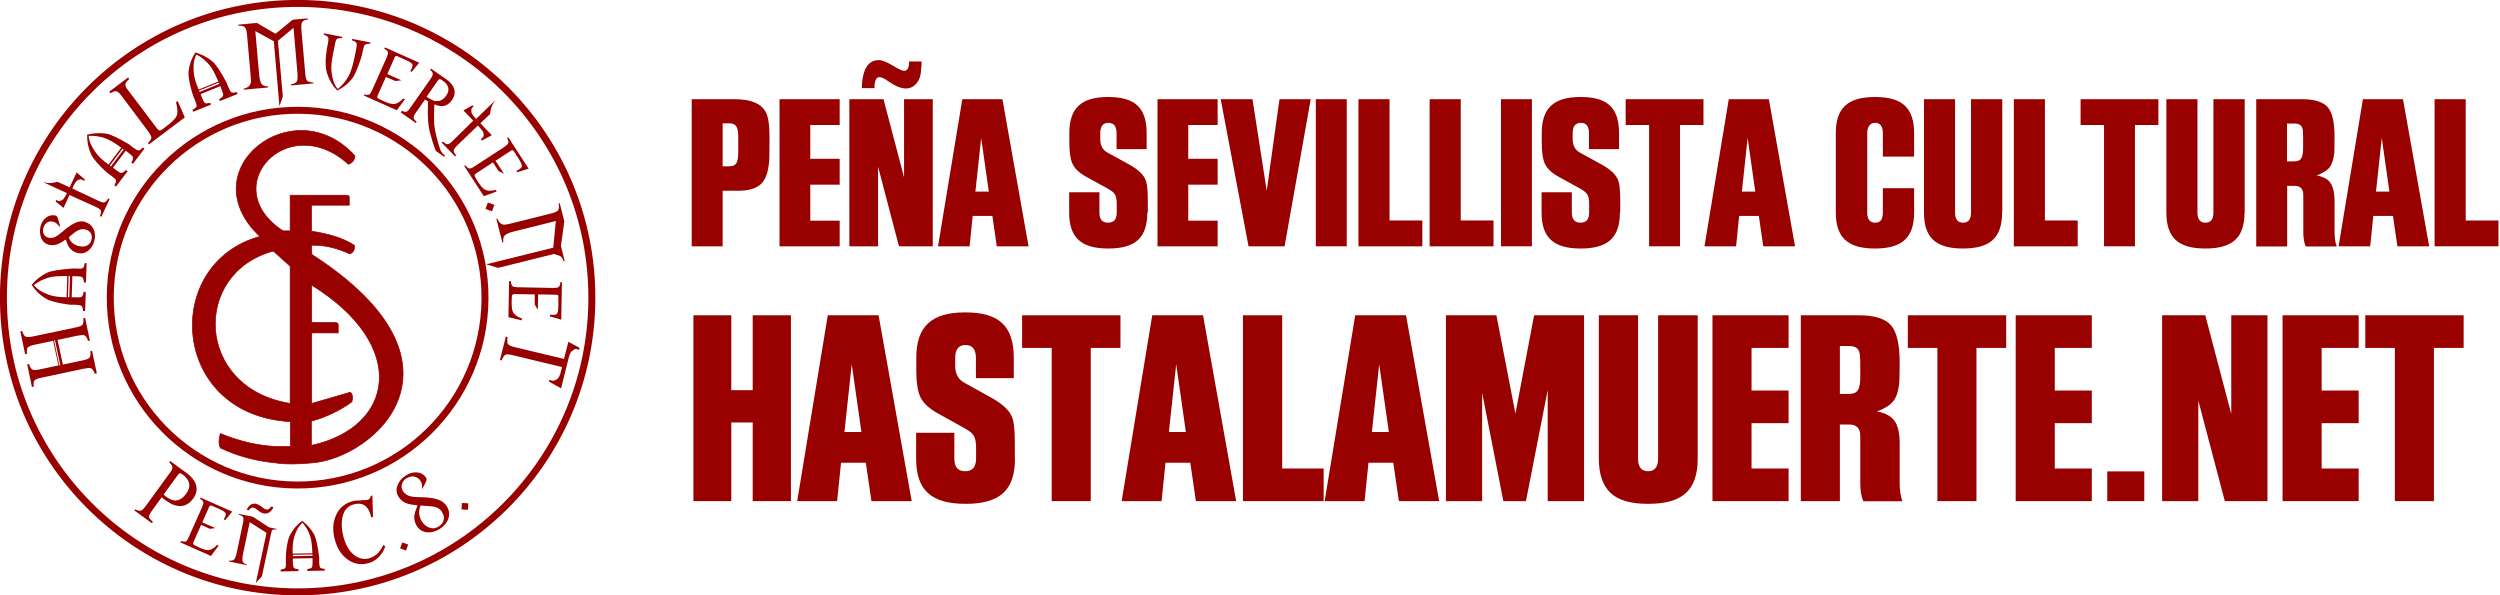
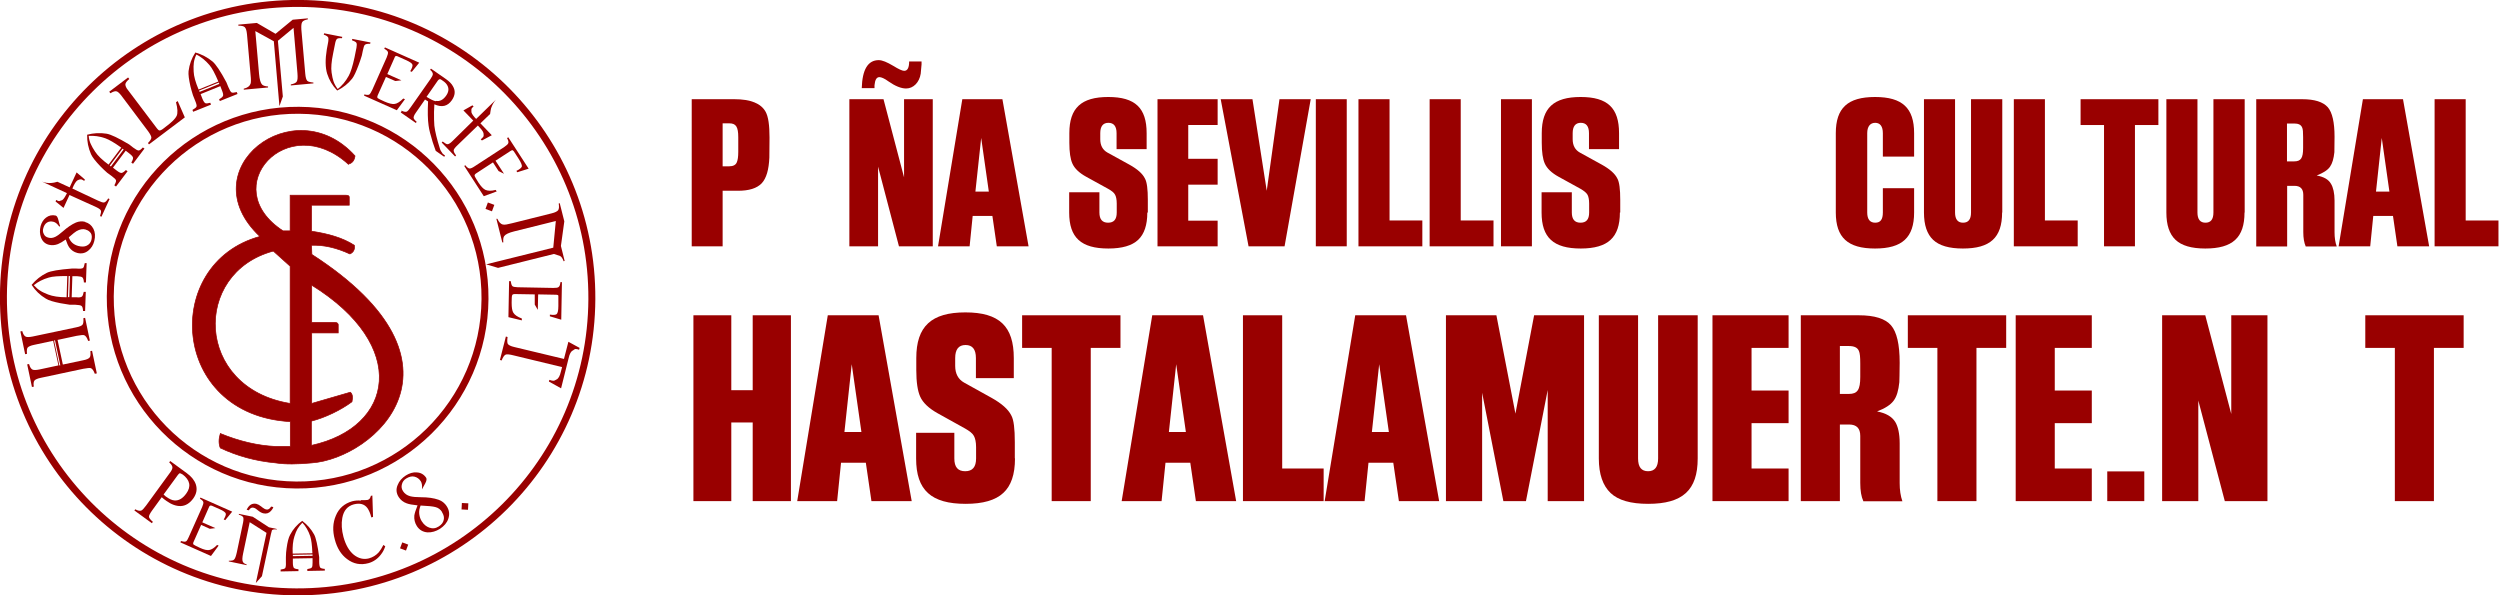
<svg xmlns="http://www.w3.org/2000/svg" viewBox="0 0 147.17 35.04">
  <defs>
    <style> .cls-1 { stroke-width: .41px; } .cls-1, .cls-2 { fill: none; stroke: #900; stroke-miterlimit: 3.86; } .cls-3 { fill-rule: evenodd; } .cls-3, .cls-4 { fill: #900; } .cls-2 { stroke-width: .04px; } </style>
  </defs>
  <g id="Capa_2" data-name="Capa 2">
    <circle class="cls-1" cx="17.52" cy="17.52" r="17.32" transform="translate(-.09 34.95) rotate(-89.7)" />
    <path class="cls-3" d="M3.24,20.04h-.06s.31,1.47.31,1.47h.06s-.31-1.47-.31-1.47ZM5.58,22c-.07-.19-.15-.3-.24-.33-.06-.02-.21,0-.44.04l-2.49.53c-.2.04-.33.1-.38.16-.05.06-.07.19-.04.36l-.11.02-.28-1.33.11-.02c.05.18.12.29.21.33.07.03.2.03.4-.01l1.12-.24-.31-1.45-1.12.24c-.2.04-.33.1-.38.16-.05.06-.06.19-.04.37l-.11.02-.28-1.34.11-.02c.05.18.12.29.21.33.07.03.2.03.4-.01l2.56-.54c.21-.04.34-.1.38-.16.05-.06.06-.19.05-.38l.1-.02.28,1.34-.1.02c-.07-.2-.15-.31-.24-.34-.06-.02-.21,0-.44.04l-1.12.24.31,1.45,1.19-.25c.21-.04.34-.1.39-.17.05-.06.06-.18.04-.37l.1-.02.28,1.33-.1.02Z" />
    <path class="cls-3" d="M4.12,16.25h-.08s-.04,1.24-.04,1.24h.08s.04-1.24.04-1.24ZM3.96,16.25c-.51,0-.87.02-1.09.09-.35.1-.64.25-.88.45.13.14.25.25.39.33.1.07.26.14.46.22.26.1.62.16,1.08.16l.04-1.25ZM5.1,15.5l-.04,1.13h-.12c-.01-.16-.04-.25-.09-.3-.04-.04-.15-.06-.31-.07h-.28s-.04,1.24-.04,1.24h.28c.16.02.27,0,.32-.04.05-.04.08-.13.11-.28h.12s-.04,1.13-.04,1.13h-.12c-.01-.17-.04-.26-.09-.3s-.17-.06-.37-.07h-.32c-.2-.03-.38-.06-.55-.09-.4-.08-.69-.16-.86-.27-.34-.2-.62-.47-.84-.81.25-.3.55-.54.9-.71.23-.11.71-.19,1.46-.25h.29c.2.02.32,0,.37-.03.05-.03.08-.13.11-.29h.12Z" />
    <path class="cls-3" d="M5.04,13.51c-.17-.05-.35-.01-.54.1-.06.03-.21.15-.45.36.09.26.27.43.56.51.2.05.36.05.5-.02.14-.07.23-.18.27-.33.04-.16.03-.3-.03-.4-.07-.1-.17-.18-.3-.21ZM5.01,13.07c.22.06.38.19.49.4.1.2.12.44.05.72-.06.24-.18.43-.36.57-.19.15-.4.19-.64.13-.2-.05-.35-.16-.47-.32-.07-.1-.14-.25-.21-.47-.18.13-.34.22-.46.27-.18.07-.36.08-.53.04-.23-.06-.38-.2-.47-.44-.07-.2-.08-.42-.02-.66.06-.21.16-.38.32-.5.17-.13.36-.17.57-.12.07.02.12.11.16.27.05.21.09.33.1.35l-.05.03c-.11-.16-.22-.25-.33-.28-.15-.04-.28-.03-.39.04-.11.07-.18.18-.22.33-.04.12-.03.24.03.35.05.11.14.18.27.21.13.04.27.02.41-.05.12-.06.27-.17.44-.32.27-.24.52-.41.77-.52.17-.07.36-.09.55-.04Z" />
    <path class="cls-3" d="M5,10.56l-.04.09s-.07-.04-.1-.06c-.05-.03-.1-.04-.14-.03-.03,0-.06.02-.1.03-.09.02-.18.13-.28.33l-.08.18,1.51.71c.17.08.29.12.35.11.08-.01.16-.09.25-.24l.08.04-.48,1.04-.08-.04c.05-.16.07-.26.05-.32-.02-.06-.11-.13-.28-.21l-1.57-.71-.35.76-.47-.38.04-.09s.05.03.07.04c.06.03.1.04.14.02s.06-.02.09-.03c.08-.01.17-.12.28-.33l.05-.1-1.47-.68c.18.07.37.1.57.08.08,0,.19-.03.34-.07l.72.33.41-.88.5.43Z" />
    <path class="cls-3" d="M7.28,8.8l-.07-.05-.75,1,.07.05.75-1ZM7.15,8.7c-.41-.3-.73-.48-.95-.56-.34-.12-.67-.16-.98-.14.02.19.06.35.13.49.05.11.13.26.25.44.15.23.42.49.79.76l.75-1ZM8.51,8.74l-.68.9-.1-.07c.08-.13.11-.23.1-.29s-.08-.14-.21-.24l-.22-.17-.75,1,.22.17c.13.1.23.15.29.14s.14-.06.25-.17l.1.07-.68.9-.1-.07c.08-.14.11-.24.1-.29-.01-.06-.1-.14-.26-.26l-.26-.19c-.15-.13-.28-.26-.4-.38-.28-.29-.47-.53-.55-.71-.16-.36-.24-.75-.23-1.15.38-.1.76-.12,1.14-.06.25.04.69.25,1.33.63l.23.18c.16.12.27.18.33.18.06,0,.14-.06.25-.18l.1.07Z" />
    <path class="cls-3" d="M8.7,8.43c.14-.14.21-.25.21-.33,0-.07-.06-.19-.18-.36l-1.57-2.09c-.12-.16-.22-.25-.29-.27-.09-.03-.21.01-.37.11l-.07-.09,1.11-.84.07.09c-.14.12-.22.22-.23.31,0,.09.04.21.16.35l1.7,2.25c.04.05.08.09.11.11.05.03.13,0,.24-.08.03-.02.09-.07.18-.14.35-.26.56-.47.63-.63.07-.16.06-.43-.04-.8l.1-.07.42.96-2.11,1.59-.06-.08Z" />
    <path class="cls-3" d="M12.91,4.94l-.03-.08-1.16.47.03.08,1.16-.47ZM12.85,4.79c-.2-.47-.37-.79-.52-.96-.24-.28-.49-.48-.77-.62-.08.17-.13.33-.15.49-.02.12-.02.29-.01.51.01.28.11.63.29,1.06l1.16-.47ZM13.99,5.53l-1.05.42-.04-.11c.13-.07.21-.14.23-.2.02-.06,0-.16-.06-.31l-.1-.26-1.16.47.1.26c.06.15.12.24.17.27.05.03.15.02.3-.02l.04.11-1.05.42-.04-.11c.14-.08.22-.14.24-.2.02-.05-.01-.17-.09-.36l-.12-.3c-.06-.19-.11-.37-.15-.53-.09-.4-.13-.69-.11-.89.05-.4.18-.76.4-1.1.38.11.72.29,1.01.53.19.16.47.57.82,1.23l.11.27c.08.19.14.29.19.32.05.03.15.02.31-.02l.04.11Z" />
    <path class="cls-3" d="M18.44,4.91l-1.32.12v-.06c.19-.04.3-.09.35-.17s.06-.24.04-.49l-.23-2.67-.92.76.29,3.28-.2.57-.33-3.82-1.09-.6.22,2.52c.03.33.09.54.18.63.06.06.18.1.35.11v.06s-1.43.13-1.43.13v-.06c.22-.05.35-.15.4-.29.03-.08.03-.26,0-.53l-.21-2.38c-.02-.21-.06-.35-.13-.42-.06-.06-.19-.09-.38-.09v-.06s1.09-.1,1.09-.1l1.1.64,1.01-.83.89-.08v.06c-.17.03-.28.08-.33.16-.05.08-.06.22-.05.43l.23,2.61c.02.22.06.36.12.42.05.05.17.08.36.1v.06Z" />
    <path class="cls-3" d="M20.98,2.85c.03-.17.03-.28,0-.33-.03-.05-.12-.1-.26-.15l.02-.08,1.07.21-.02.08c-.16-.01-.27.01-.32.07-.04.04-.07.15-.11.33l-.06.29c-.06.21-.13.39-.19.56-.15.4-.27.66-.38.8-.24.3-.53.53-.88.7-.27-.28-.47-.61-.59-.99-.11-.36-.12-.84-.02-1.44l.06-.32c.04-.18.04-.3.03-.35-.02-.07-.11-.14-.27-.19l.02-.08,1.07.21-.02.08c-.15-.01-.24,0-.29.04-.05.04-.09.14-.12.31l-.11.55c-.1.48-.13.85-.09,1.12.03.22.07.38.11.51.05.15.13.3.25.46.25-.19.47-.45.65-.78.11-.2.23-.56.34-1.08l.11-.55Z" />
    <path class="cls-3" d="M21.42,5.55c.15.04.25.05.31.02.05-.03.11-.12.18-.27l.85-1.91c.06-.15.09-.25.08-.31-.01-.07-.09-.14-.22-.21l.04-.08,2.02.9-.44.54-.09-.04c.11-.18.15-.31.13-.38-.02-.08-.15-.17-.4-.28l-.49-.22c-.05-.02-.09-.02-.11,0-.02.01-.04.04-.06.1l-.42.95.83.37-.36.04-.55-.24-.48,1.07c-.04.09-.04.15,0,.18.04.03.17.1.4.2.25.11.45.16.59.14.15-.02.32-.13.51-.32l.1.04-.48.65-1.93-.86.03-.08Z" />
    <path class="cls-3" d="M23.63,6.51c.14.07.24.09.32.06.05-.03.13-.11.23-.26l1.17-1.67c.09-.13.13-.22.13-.28,0-.07-.05-.16-.16-.25l.05-.07.89.62c.18.13.32.26.4.41.16.27.14.54-.06.83-.25.36-.59.44-1.03.24,0,.16-.02.31-.02.45,0,.34,0,.61.02.81.04.34.15.79.33,1.36.01.05.04.1.07.15.04.05.06.08.06.09,0,.02.03.05.07.08.06.05.09.07.1.08l-.05.07-.5-.35c-.07-.18-.12-.36-.18-.52-.12-.4-.21-.72-.24-.97-.05-.34-.06-.82-.03-1.42l-.18-.11-.53.76c-.11.15-.15.26-.14.33.02.06.07.13.18.22l-.05.07-.89-.62.05-.07ZM25.66,5.94c.23.04.42-.06.59-.29.16-.22.19-.42.09-.61-.05-.1-.14-.2-.28-.29-.08-.06-.13-.09-.15-.09-.04,0-.09.02-.14.09l-.66.95c.24.15.42.24.55.26Z" />
    <path class="cls-3" d="M28.37,8.27l-.07-.07s.06-.05.09-.08c.04-.04.07-.08.08-.11,0-.03,0-.07,0-.1.01-.09-.06-.22-.21-.38l-.13-.14-1.2,1.16c-.14.13-.21.23-.22.28-.02.07.03.18.14.32l-.06.06-.79-.82.06-.06c.13.1.22.16.28.16.07,0,.17-.06.29-.18l1.23-1.21-.58-.6.53-.3.07.07s-.05.04-.06.05c-.05.05-.07.08-.07.12s0,.07,0,.1c-.02.08.05.21.2.38l.08.08,1.16-1.13c-.13.15-.22.32-.28.5-.02.08-.04.19-.06.34l-.57.55.67.7-.58.31Z" />
    <path class="cls-3" d="M27.4,9.74c.1.12.18.18.25.18.06,0,.16-.04.29-.13l1.75-1.14c.13-.09.21-.16.23-.22.03-.07,0-.17-.07-.3l.07-.05,1.2,1.85-.67.21-.05-.08c.19-.09.29-.18.32-.25.02-.07-.04-.23-.18-.45l-.29-.45s-.06-.07-.09-.07c-.02,0-.06.02-.11.05l-.88.57.5.77-.32-.16-.33-.51-.98.64c-.08.05-.11.1-.1.15.01.05.09.18.22.39.15.23.29.38.42.44.14.06.34.07.6,0l.06.09-.76.28-1.15-1.78.07-.05Z" />
    <polygon class="cls-3" points="28.58 12.3 28.72 11.92 29.1 12.06 28.96 12.44 28.58 12.3" />
    <path class="cls-3" d="M33.18,15.38c-.06-.17-.13-.27-.21-.31-.05-.02-.17-.06-.36-.12l-3.29.82-.7-.21,3.95-.98.15-1.57-2.45.61c-.32.08-.51.17-.59.28-.05.07-.07.19-.05.37h-.06s-.35-1.39-.35-1.39h.06c.09.2.2.32.34.34.09.02.26-.01.53-.08l2.32-.58c.21-.05.34-.12.39-.19.05-.07.06-.2.03-.39l.06-.02.27,1.07-.2,1.45.22.88-.06.02Z" />
    <path class="cls-3" d="M30.07,16.56c.02.15.05.25.1.29.05.04.15.05.31.06l2.09.04c.16,0,.26-.01.31-.05.06-.04.1-.14.11-.29h.09s-.04,2.21-.04,2.21l-.67-.2v-.1c.21.03.34.02.4-.03.06-.05.1-.21.1-.48v-.53c.01-.06,0-.09-.03-.11-.02-.01-.06-.02-.12-.02l-1.04-.02-.02.91-.18-.31v-.6s-1.16-.02-1.16-.02c-.1,0-.15.02-.17.07-.02.05-.03.19-.03.44,0,.28.03.48.1.59.08.13.24.24.5.34v.11s-.79-.19-.79-.19l.04-2.12h.08Z" />
    <path class="cls-3" d="M32.31,22.48l.03-.12c.05.02.1.03.13.04.08.02.14.02.18,0,.04-.02.07-.04.11-.06.11-.05.2-.2.26-.47l.07-.26-2.86-.69c-.23-.06-.38-.07-.45-.05-.09.03-.17.15-.25.35l-.1-.03.35-1.38.1.03c-.03.2-.02.34.01.4.04.07.17.14.39.19l2.92.7.26-1.01.66.36-.03.11s-.07-.02-.09-.03c-.08-.02-.14-.02-.17,0-.03.02-.07.04-.1.07-.11.04-.2.19-.26.47l-.44,1.76-.72-.4Z" />
    <path class="cls-3" d="M7.96,29.98c.16.09.28.11.37.07.06-.03.15-.13.27-.29l1.39-1.91c.11-.14.16-.25.16-.33,0-.09-.06-.18-.19-.3l.06-.08.97.71c.28.2.46.43.54.67.09.28.04.55-.15.82-.21.29-.46.44-.74.45-.26.01-.55-.09-.84-.3-.07-.05-.12-.09-.15-.11l-.13-.11-.58.8c-.12.17-.18.29-.17.36.01.07.09.17.23.29l-.06.08-1.03-.75.06-.08ZM10.74,27.93c-.07-.05-.12-.07-.15-.07s-.07.03-.12.1l-.84,1.15s.07.07.12.11c.01,0,.03.02.06.04.17.12.32.19.46.2.25.02.48-.11.69-.4.31-.42.23-.8-.22-1.14Z" />
    <path class="cls-3" d="M10.66,31.85c.14.04.23.05.29.02.05-.03.1-.11.16-.25l.79-1.77c.06-.14.08-.23.07-.29-.01-.06-.08-.13-.2-.2l.03-.07,1.87.83-.41.5-.09-.04c.1-.17.14-.28.12-.35-.02-.07-.14-.16-.37-.26l-.45-.2s-.08-.02-.11,0c-.02.01-.04.04-.06.09l-.39.89.77.34-.33.04-.51-.23-.44.99c-.04.08-.04.14,0,.17.03.03.16.09.37.19.23.11.42.15.54.13.14-.02.3-.12.47-.3l.09.04-.45.61-1.8-.8.03-.07Z" />
    <path class="cls-3" d="M15.46,29.88c.08.06.15.1.2.11.12.03.22-.03.3-.17l.13.03c-.02.08-.07.15-.14.23-.12.13-.27.18-.44.14-.1-.02-.21-.08-.33-.18l-.09-.07c-.05-.04-.1-.07-.16-.08-.07-.02-.14,0-.19.04-.03.02-.06.06-.09.11l-.13-.03c.13-.28.32-.4.57-.35.08.02.18.07.28.15l.1.08ZM16.28,31.17c-.13-.02-.22,0-.27.04l-.06.23-.53,2.48-.36.4.63-2.95-.99-.63-.39,1.85c-.05.24-.06.4-.01.49.03.06.1.11.22.15v.04s-1.05-.22-1.05-.22v-.04c.16,0,.26-.01.31-.07.06-.05.11-.2.16-.42l.37-1.76c.03-.16.03-.27,0-.32-.03-.05-.11-.1-.25-.14v-.05s.82.17.82.17l.95.62.46.1v.05Z" />
    <path class="cls-3" d="M18.4,32.72v-.08s-1.16.02-1.16.02v.08s1.16-.02,1.16-.02ZM18.39,32.57c-.02-.47-.06-.81-.13-1.01-.11-.32-.26-.58-.46-.79-.12.12-.22.25-.29.37-.06.1-.12.25-.18.44-.08.25-.12.58-.1,1.01l1.16-.02ZM19.14,33.59l-1.05.02v-.11c.14-.02.23-.05.26-.09.04-.04.05-.14.05-.29v-.26s-1.16.02-1.16.02v.26c0,.15.03.25.06.29.04.04.13.07.27.08v.11s-1.05.02-1.05.02v-.11c.15-.02.24-.05.27-.09.03-.04.05-.16.04-.34v-.3c0-.19.02-.36.04-.51.05-.38.12-.65.21-.81.17-.33.41-.6.71-.82.29.22.53.49.7.8.11.2.21.65.3,1.34v.27c0,.19.03.3.06.34.03.04.13.07.27.08v.11Z" />
    <path class="cls-3" d="M21.25,29.44c.18.01.31,0,.39-.01.08-.02.14-.08.17-.17,0-.02.02-.04.02-.07l.09-.02.04,1.26-.1.03c-.06-.24-.14-.42-.23-.55-.18-.24-.44-.31-.8-.22-.37.1-.6.36-.68.8-.06.34-.04.71.07,1.12.13.47.33.82.61,1.05.28.22.58.29.89.21.22-.06.42-.18.58-.36.09-.11.18-.25.27-.43l.11.08c-.06.18-.14.34-.26.49-.19.25-.44.42-.72.5-.47.13-.89.05-1.27-.24-.35-.26-.59-.65-.72-1.15-.14-.51-.12-.98.06-1.4.18-.44.51-.72.96-.85.16-.04.33-.06.51-.04Z" />
    <polygon class="cls-3" points="23.9 32.41 23.55 32.28 23.68 31.93 24.03 32.06 23.9 32.41" />
    <path class="cls-3" d="M26.03,30.15c-.1-.16-.23-.26-.4-.3-.14-.04-.43-.07-.87-.09-.07.17-.1.34-.08.5.02.16.07.31.15.43.12.19.27.31.44.37.19.07.38.05.56-.07.16-.1.26-.23.29-.38.04-.15,0-.3-.1-.46ZM26.29,29.79c.16.24.19.49.1.75-.08.24-.25.43-.49.59-.24.15-.48.22-.73.21-.27-.02-.48-.14-.63-.37-.12-.19-.17-.4-.15-.62.02-.13.08-.33.19-.6-.29-.03-.51-.07-.64-.12-.2-.07-.36-.2-.47-.37-.14-.22-.17-.46-.06-.71.09-.23.25-.41.48-.56.21-.13.42-.2.64-.18.24.01.43.12.56.32.04.07.02.18-.06.33-.13.23-.19.35-.19.35h0c.02-.21,0-.37-.07-.48-.09-.14-.21-.23-.37-.27-.15-.04-.31,0-.49.11-.13.08-.22.2-.25.34-.04.14-.02.28.07.41.09.14.23.24.41.29.15.04.36.06.63.06.42,0,.77.05,1.05.15.2.07.36.2.48.38Z" />
    <polygon class="cls-3" points="27.55 30.01 27.17 29.99 27.19 29.61 27.57 29.63 27.55 30.01" />
    <circle class="cls-1" cx="17.52" cy="17.52" r="11.03" transform="translate(-.13 34.91) rotate(-89.57)" />
    <path class="cls-3" d="M20.51,9.67c-3.58-3.25-7.8,1.35-3.85,3.92h.42s0-2.1,0-2.1h3.25c.15,0,.24.03.23.14v.45h-2.22v1.53c.98.15,1.82.38,2.52.83.04.24-.05.41-.26.51-.8-.37-1.56-.54-2.26-.51l.02.54c9.98,6.44,3.67,12,0,12.27-.83.08-1.57.09-2.13,0-1.18-.11-2.26-.41-3.26-.88-.1-.24-.1-.52,0-.85,1.12.46,2.2.71,3.22.76h.9v-1.46c-7.07-.39-7.6-9.31-1.79-10.9-4.17-3.92,2-8.73,5.6-4.74-.04.27-.17.43-.39.48ZM18.35,16.77v2.21h1.37c.1,0,.17.04.19.12v.5h-1.56v4.15l2.27-.66c.13.1.16.28.1.56-.64.48-1.59.94-2.39,1.14v1.43c4.87-1.06,5.78-5.87.01-9.44ZM16.09,14.78c-4.79,1.28-4.62,8.06.99,8.97v-8.08l-.99-.89Z" />
    <path class="cls-2" d="M20.51,9.67c-3.58-3.25-7.8,1.35-3.85,3.92h.42s0-2.1,0-2.1h3.25c.15,0,.24.03.23.14v.45h-2.22v1.53c.98.15,1.82.38,2.52.83.04.24-.05.41-.26.51-.8-.37-1.56-.54-2.26-.51l.02.54c9.98,6.44,3.67,12,0,12.27-.83.08-1.57.09-2.13,0-1.18-.11-2.26-.41-3.26-.88-.1-.24-.1-.52,0-.85,1.12.46,2.2.71,3.22.76h.9v-1.46c-7.07-.39-7.6-9.31-1.79-10.9-4.17-3.92,2-8.73,5.6-4.74-.04.27-.17.43-.39.48ZM18.35,16.77v2.21h1.37c.1,0,.17.04.19.12v.5h-1.56v4.15l2.27-.66c.13.1.16.28.1.56-.64.48-1.59.94-2.39,1.14v1.43c4.87-1.06,5.78-5.87.01-9.44ZM16.09,14.78c-4.79,1.28-4.62,8.06.99,8.97v-8.08l-.99-.89Z" />
  </g>
  <g id="Capa_3" data-name="Capa 3">
    <g>
      <path class="cls-4" d="M45.29,9.28c-.03.7-.17,1.21-.45,1.51-.29.3-.75.44-1.4.44h-.9v3.27h-1.82V5.84h2.51c.96,0,1.57.25,1.84.74.16.29.23.79.23,1.52,0,.45-.01.84-.01,1.18ZM43.46,8.08c0-.61-.13-.82-.53-.82h-.39v2.53h.39c.23,0,.39-.08.45-.25.05-.12.08-.31.08-.6v-.87Z" />
-       <path class="cls-4" d="M49.43,14.5h-3.54V5.84h3.54v1.52h-1.73v1.99h1.73v1.52h-1.73v2.12h1.73v1.52Z" />
      <path class="cls-4" d="M54.91,14.5h-1.99l-1.23-4.69v4.69h-1.69V5.84h2.01l1.21,4.6v-4.6h1.69v8.66ZM54.25,3.62v.17s-.05.55-.05.55c-.08.51-.43.87-.86.87-.29,0-.64-.14-1.04-.42-.23-.17-.42-.25-.53-.25-.17,0-.26.16-.29.48v.17h-.75c.03-1.09.36-1.65,1-1.65.21,0,.49.12.86.34.31.19.52.29.64.29.19,0,.29-.18.29-.55h.74Z" />
      <path class="cls-4" d="M60.56,14.5h-1.88l-.26-1.79h-1.16l-.18,1.79h-1.86l1.43-8.66h2.36l1.54,8.66ZM58.21,11.28l-.45-3.16-.34,3.16h.79Z" />
      <path class="cls-4" d="M67.54,12.51c0,.74-.18,1.27-.54,1.61-.36.34-.95.51-1.75.51-1.61,0-2.31-.64-2.31-2.12v-1.19h1.78v1.19c0,.4.17.6.51.6s.51-.19.51-.6v-.53c0-.23-.04-.42-.1-.52-.06-.12-.19-.22-.4-.34l-1.29-.71c-.42-.23-.69-.49-.82-.78-.12-.26-.18-.68-.18-1.23v-.56c0-1.48.7-2.13,2.29-2.13s2.26.65,2.26,2.13v.94h-1.77v-.94c0-.4-.16-.61-.48-.61s-.48.21-.48.61v.36c0,.36.14.62.42.78l1.29.71c.47.26.78.53.92.82.12.21.17.64.17,1.25v.75Z" />
      <path class="cls-4" d="M71.68,14.5h-3.54V5.84h3.54v1.52h-1.73v1.99h1.73v1.52h-1.73v2.12h1.73v1.52Z" />
      <path class="cls-4" d="M77.16,5.84l-1.54,8.66h-2.12l-1.64-8.66h1.87l.84,5.39.75-5.39h1.83Z" />
      <path class="cls-4" d="M79.28,14.5h-1.82V5.84h1.82v8.66Z" />
      <path class="cls-4" d="M83.74,14.5h-3.77V5.84h1.83v7.14h1.93v1.52Z" />
      <path class="cls-4" d="M87.93,14.5h-3.77V5.84h1.83v7.14h1.93v1.52Z" />
      <path class="cls-4" d="M90.18,14.5h-1.82V5.84h1.82v8.66Z" />
      <path class="cls-4" d="M95.36,12.51c0,.74-.18,1.27-.55,1.61-.36.34-.95.51-1.75.51-1.61,0-2.31-.64-2.31-2.12v-1.19h1.78v1.19c0,.4.17.6.51.6s.51-.19.51-.6v-.53c0-.23-.04-.42-.1-.52-.07-.12-.2-.22-.4-.34l-1.29-.71c-.42-.23-.69-.49-.82-.78-.12-.26-.18-.68-.18-1.23v-.56c0-1.48.7-2.13,2.29-2.13s2.26.65,2.26,2.13v.94h-1.77v-.94c0-.4-.16-.61-.48-.61s-.48.21-.48.61v.36c0,.36.14.62.42.78l1.29.71c.47.26.78.53.92.82.12.21.17.64.17,1.25v.75Z" />
-       <path class="cls-4" d="M100.29,7.36h-1.39v7.14h-1.82v-7.14h-1.38v-1.52h4.58v1.52Z" />
-       <path class="cls-4" d="M105.68,14.5h-1.88l-.26-1.79h-1.16l-.18,1.79h-1.86l1.43-8.66h2.36l1.54,8.66ZM103.33,11.28l-.45-3.16-.34,3.16h.79Z" />
      <path class="cls-4" d="M112.68,12.51c0,1.47-.7,2.12-2.3,2.12s-2.31-.64-2.31-2.12v-4.67c0-1.48.7-2.13,2.31-2.13s2.3.65,2.3,2.13v1.38h-1.84v-1.38c0-.4-.16-.61-.45-.61s-.47.21-.47.61v4.67c0,.4.16.6.47.6s.45-.19.45-.6v-1.43h1.84v1.43Z" />
      <path class="cls-4" d="M117.86,12.51c0,1.48-.7,2.12-2.31,2.12-.81,0-1.39-.17-1.75-.51-.36-.34-.54-.87-.54-1.61v-6.67h1.83v6.67c0,.4.16.6.47.6s.47-.19.47-.6v-6.67h1.84v6.67Z" />
      <path class="cls-4" d="M122.32,14.5h-3.77V5.84h1.83v7.14h1.93v1.52Z" />
      <path class="cls-4" d="M127.07,7.36h-1.39v7.14h-1.82v-7.14h-1.38v-1.52h4.58v1.52Z" />
      <path class="cls-4" d="M132.13,12.51c0,1.48-.7,2.12-2.31,2.12-.81,0-1.39-.17-1.75-.51-.36-.34-.54-.87-.54-1.61v-6.67h1.83v6.67c0,.4.16.6.47.6s.47-.19.47-.6v-6.67h1.84v6.67Z" />
      <path class="cls-4" d="M135.73,14.5c-.09-.21-.14-.48-.14-.84v-2.19c0-.35-.17-.53-.52-.53h-.43v3.57h-1.82V5.84h2.7c.74,0,1.23.16,1.51.47.27.31.4.9.4,1.74,0,.51-.01.81-.01.91-.04.38-.12.66-.26.86s-.4.36-.78.51c.42.08.69.23.84.49.13.21.21.55.21.99v1.86c0,.32.04.6.13.84h-1.83ZM135.58,8.08c0-.3-.01-.48-.06-.58-.07-.16-.22-.23-.47-.23h-.42v2.23h.42c.4,0,.53-.19.53-.79v-.62Z" />
      <path class="cls-4" d="M143.01,14.5h-1.88l-.26-1.79h-1.16l-.18,1.79h-1.86l1.43-8.66h2.36l1.54,8.66ZM140.66,11.28l-.45-3.16-.34,3.16h.79Z" />
      <path class="cls-4" d="M147.09,14.5h-3.77V5.84h1.83v7.14h1.93v1.52Z" />
      <path class="cls-4" d="M46.56,29.5h-2.25v-4.63h-1.26v4.63h-2.23v-10.94h2.23v4.41h1.26v-4.41h2.25v10.94Z" />
      <path class="cls-4" d="M53.68,29.5h-2.38l-.33-2.26h-1.46l-.23,2.26h-2.35l1.8-10.94h2.99l1.95,10.94ZM50.71,25.43l-.57-3.99-.43,3.99h1Z" />
      <path class="cls-4" d="M59.75,26.99c0,.94-.23,1.61-.69,2.03-.46.43-1.2.64-2.21.64-2.03,0-2.92-.8-2.92-2.67v-1.51h2.25v1.51c0,.51.21.75.64.75s.64-.25.64-.75v-.67c0-.29-.05-.52-.13-.66-.08-.15-.25-.28-.51-.43l-1.62-.9c-.52-.29-.87-.62-1.03-.98-.15-.33-.23-.85-.23-1.56v-.71c0-1.87.89-2.69,2.89-2.69s2.85.82,2.85,2.69v1.18h-2.23v-1.18c0-.51-.2-.77-.61-.77s-.61.26-.61.77v.46c0,.46.18.79.52.98l1.62.9c.59.33.98.67,1.16,1.03.15.26.21.8.21,1.58v.95Z" />
      <path class="cls-4" d="M65.97,20.48h-1.76v9.02h-2.3v-9.02h-1.74v-1.92h5.79v1.92Z" />
      <path class="cls-4" d="M72.78,29.5h-2.38l-.33-2.26h-1.46l-.23,2.26h-2.35l1.8-10.94h2.99l1.95,10.94ZM69.81,25.43l-.57-3.99-.43,3.99h1Z" />
      <path class="cls-4" d="M77.93,29.5h-4.76v-10.94h2.31v9.02h2.44v1.92Z" />
      <path class="cls-4" d="M84.73,29.5h-2.38l-.33-2.26h-1.46l-.23,2.26h-2.35l1.8-10.94h2.99l1.95,10.94ZM81.76,25.43l-.57-3.99-.43,3.99h1Z" />
      <path class="cls-4" d="M93.24,29.5h-2.13v-6.54l-1.28,6.54h-1.33l-1.25-6.38v6.38h-2.13v-10.94h2.97l1.12,5.79,1.1-5.79h2.94v10.94Z" />
      <path class="cls-4" d="M99.94,26.99c0,1.87-.89,2.67-2.92,2.67-1.02,0-1.76-.21-2.21-.64s-.69-1.1-.69-2.03v-8.43h2.31v8.43c0,.51.2.75.59.75s.59-.25.59-.75v-8.43h2.33v8.43Z" />
      <path class="cls-4" d="M105.29,29.5h-4.48v-10.94h4.48v1.92h-2.18v2.51h2.18v1.92h-2.18v2.67h2.18v1.92Z" />
      <path class="cls-4" d="M109.69,29.5c-.12-.26-.18-.61-.18-1.07v-2.77c0-.44-.21-.67-.66-.67h-.54v4.51h-2.3v-10.94h3.41c.94,0,1.56.2,1.9.59.34.39.51,1.13.51,2.2,0,.64-.02,1.02-.02,1.15-.05.48-.15.84-.33,1.08-.18.25-.51.46-.98.64.52.1.87.3,1.07.62.16.26.26.69.26,1.25v2.35c0,.41.05.75.16,1.07h-2.31ZM109.51,21.4c0-.38-.02-.61-.08-.74-.08-.2-.28-.29-.59-.29h-.53v2.82h.53c.51,0,.67-.25.67-1v-.79Z" />
      <path class="cls-4" d="M118.1,20.48h-1.75v9.02h-2.3v-9.02h-1.74v-1.92h5.79v1.92Z" />
      <path class="cls-4" d="M123.14,29.5h-4.48v-10.94h4.48v1.92h-2.18v2.51h2.18v1.92h-2.18v2.67h2.18v1.92Z" />
      <path class="cls-4" d="M126.23,29.5h-2.18v-1.75h2.18v1.75Z" />
      <path class="cls-4" d="M133.48,29.5h-2.51l-1.56-5.92v5.92h-2.13v-10.94h2.54l1.53,5.81v-5.81h2.13v10.94Z" />
-       <path class="cls-4" d="M138.85,29.5h-4.48v-10.94h4.48v1.92h-2.18v2.51h2.18v1.92h-2.18v2.67h2.18v1.92Z" />
      <path class="cls-4" d="M145.03,20.48h-1.75v9.02h-2.3v-9.02h-1.74v-1.92h5.79v1.92Z" />
    </g>
  </g>
</svg>